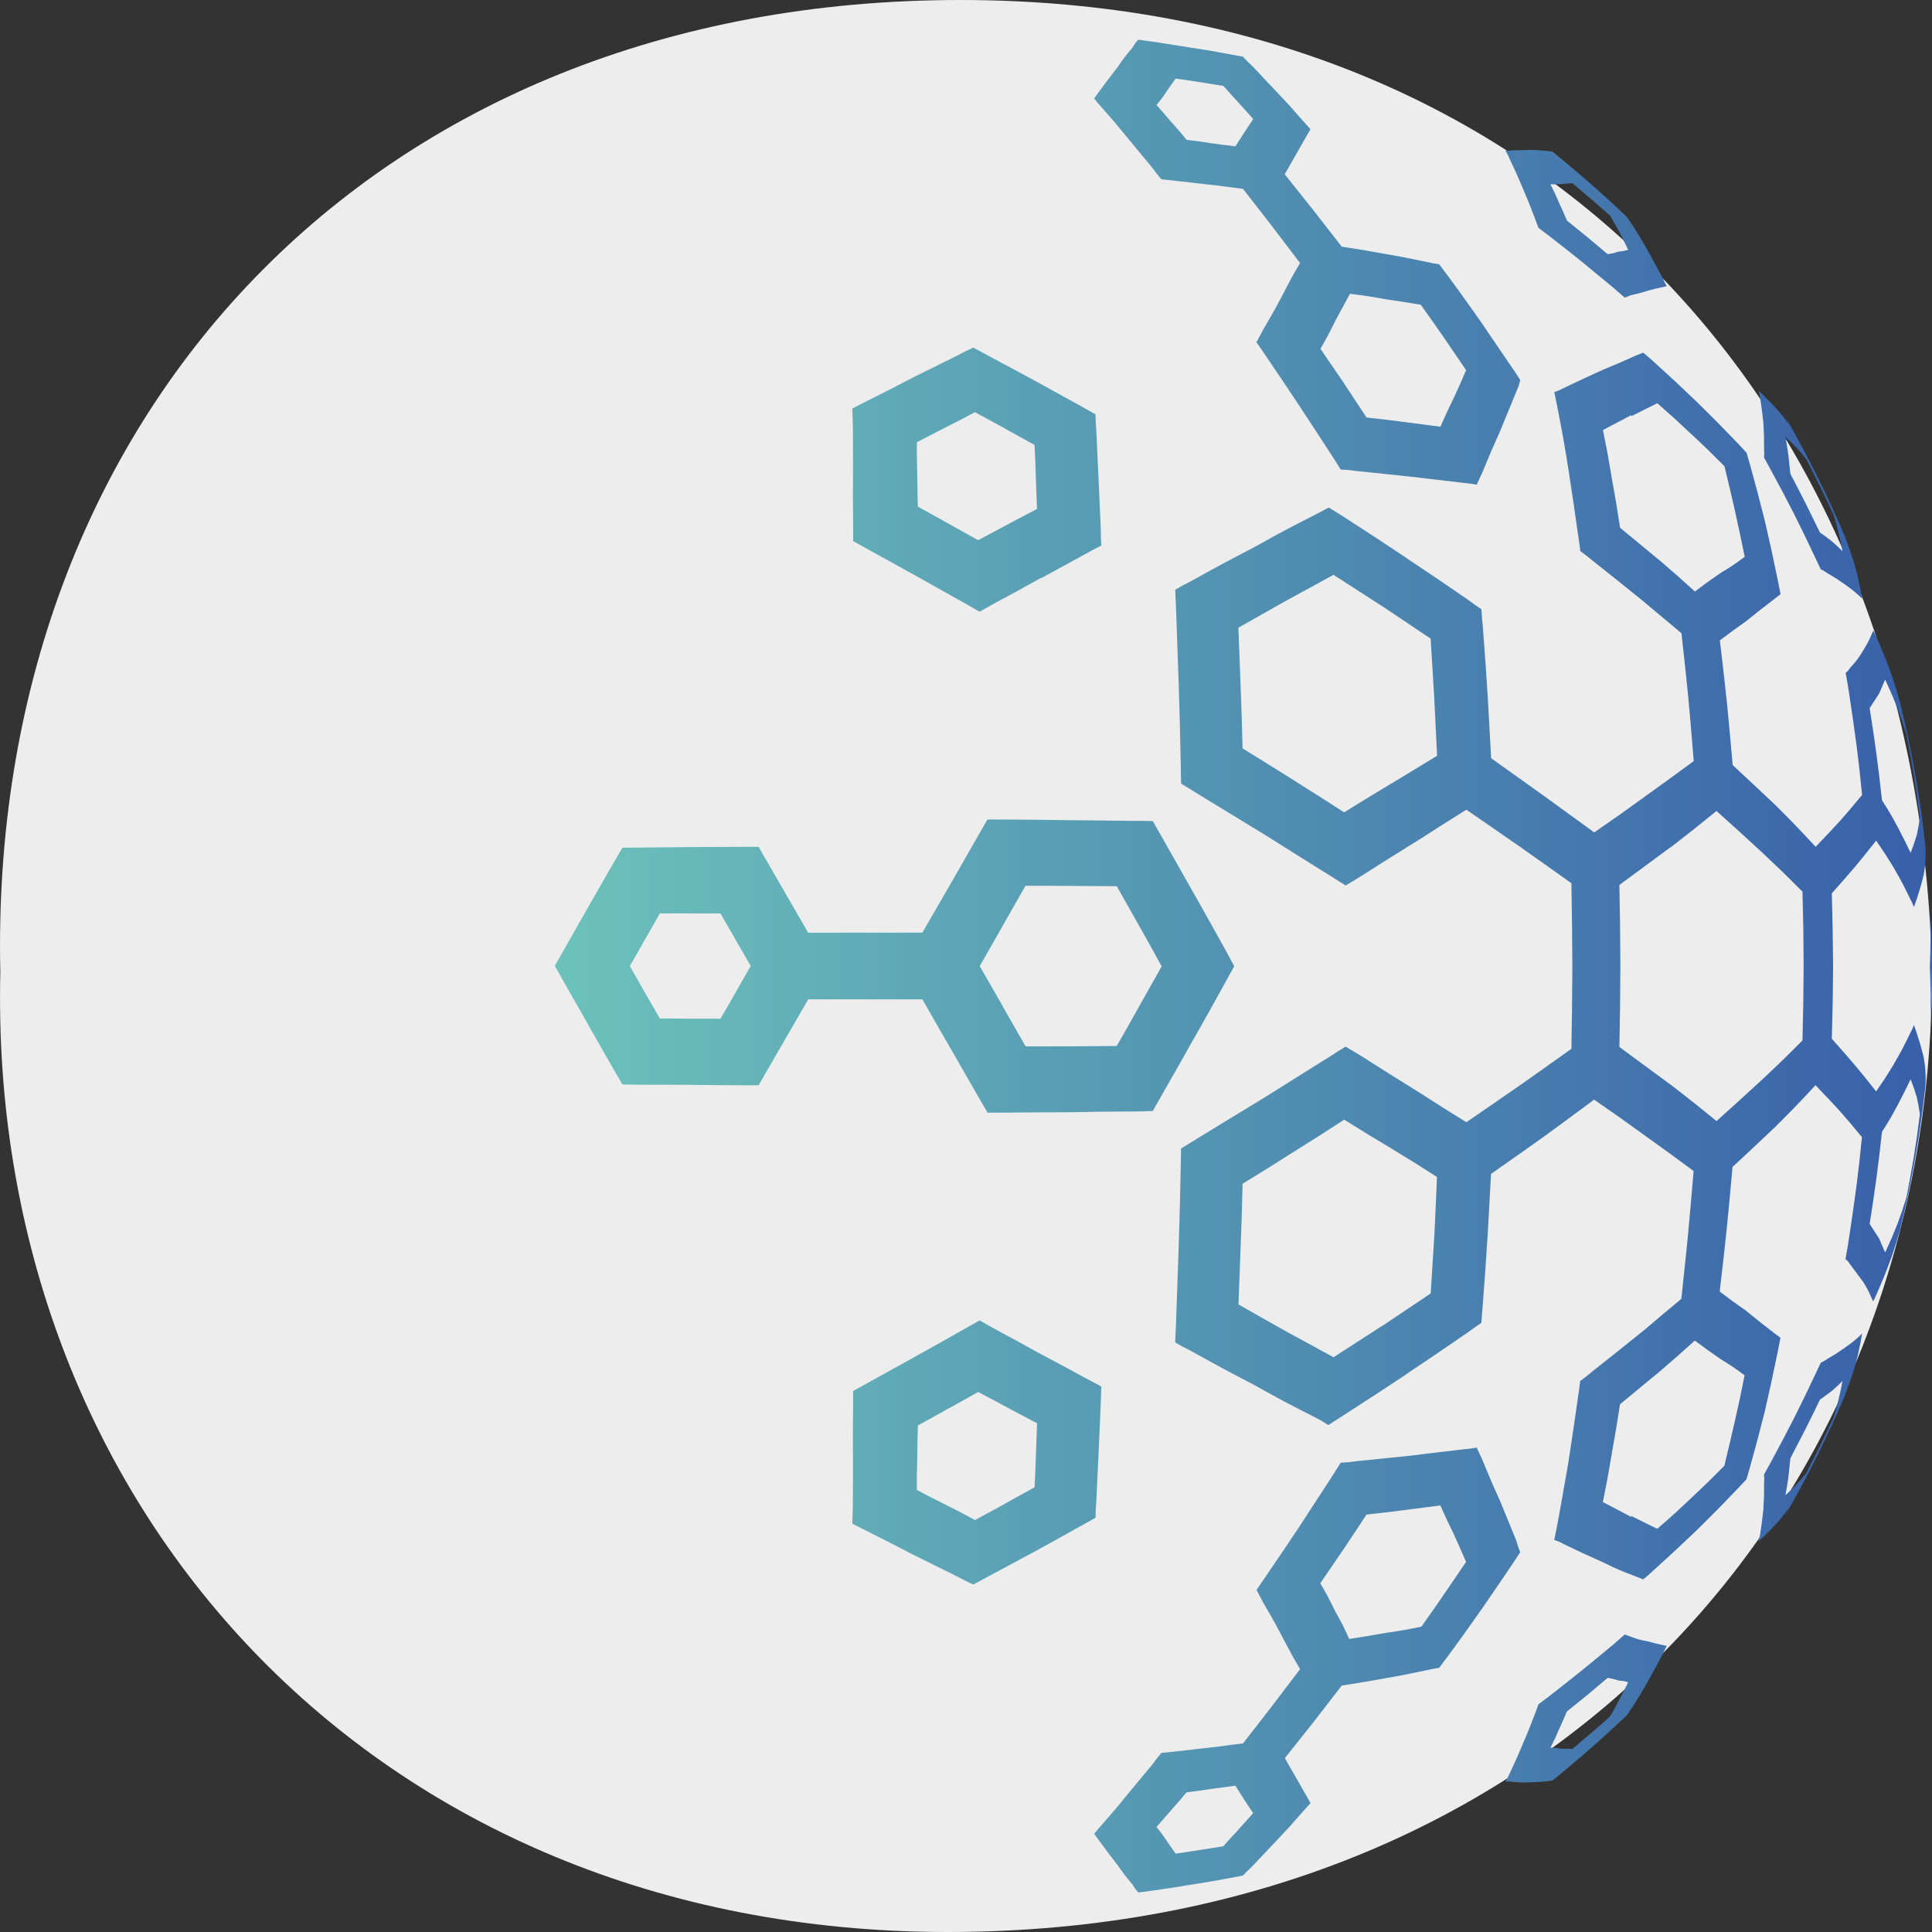
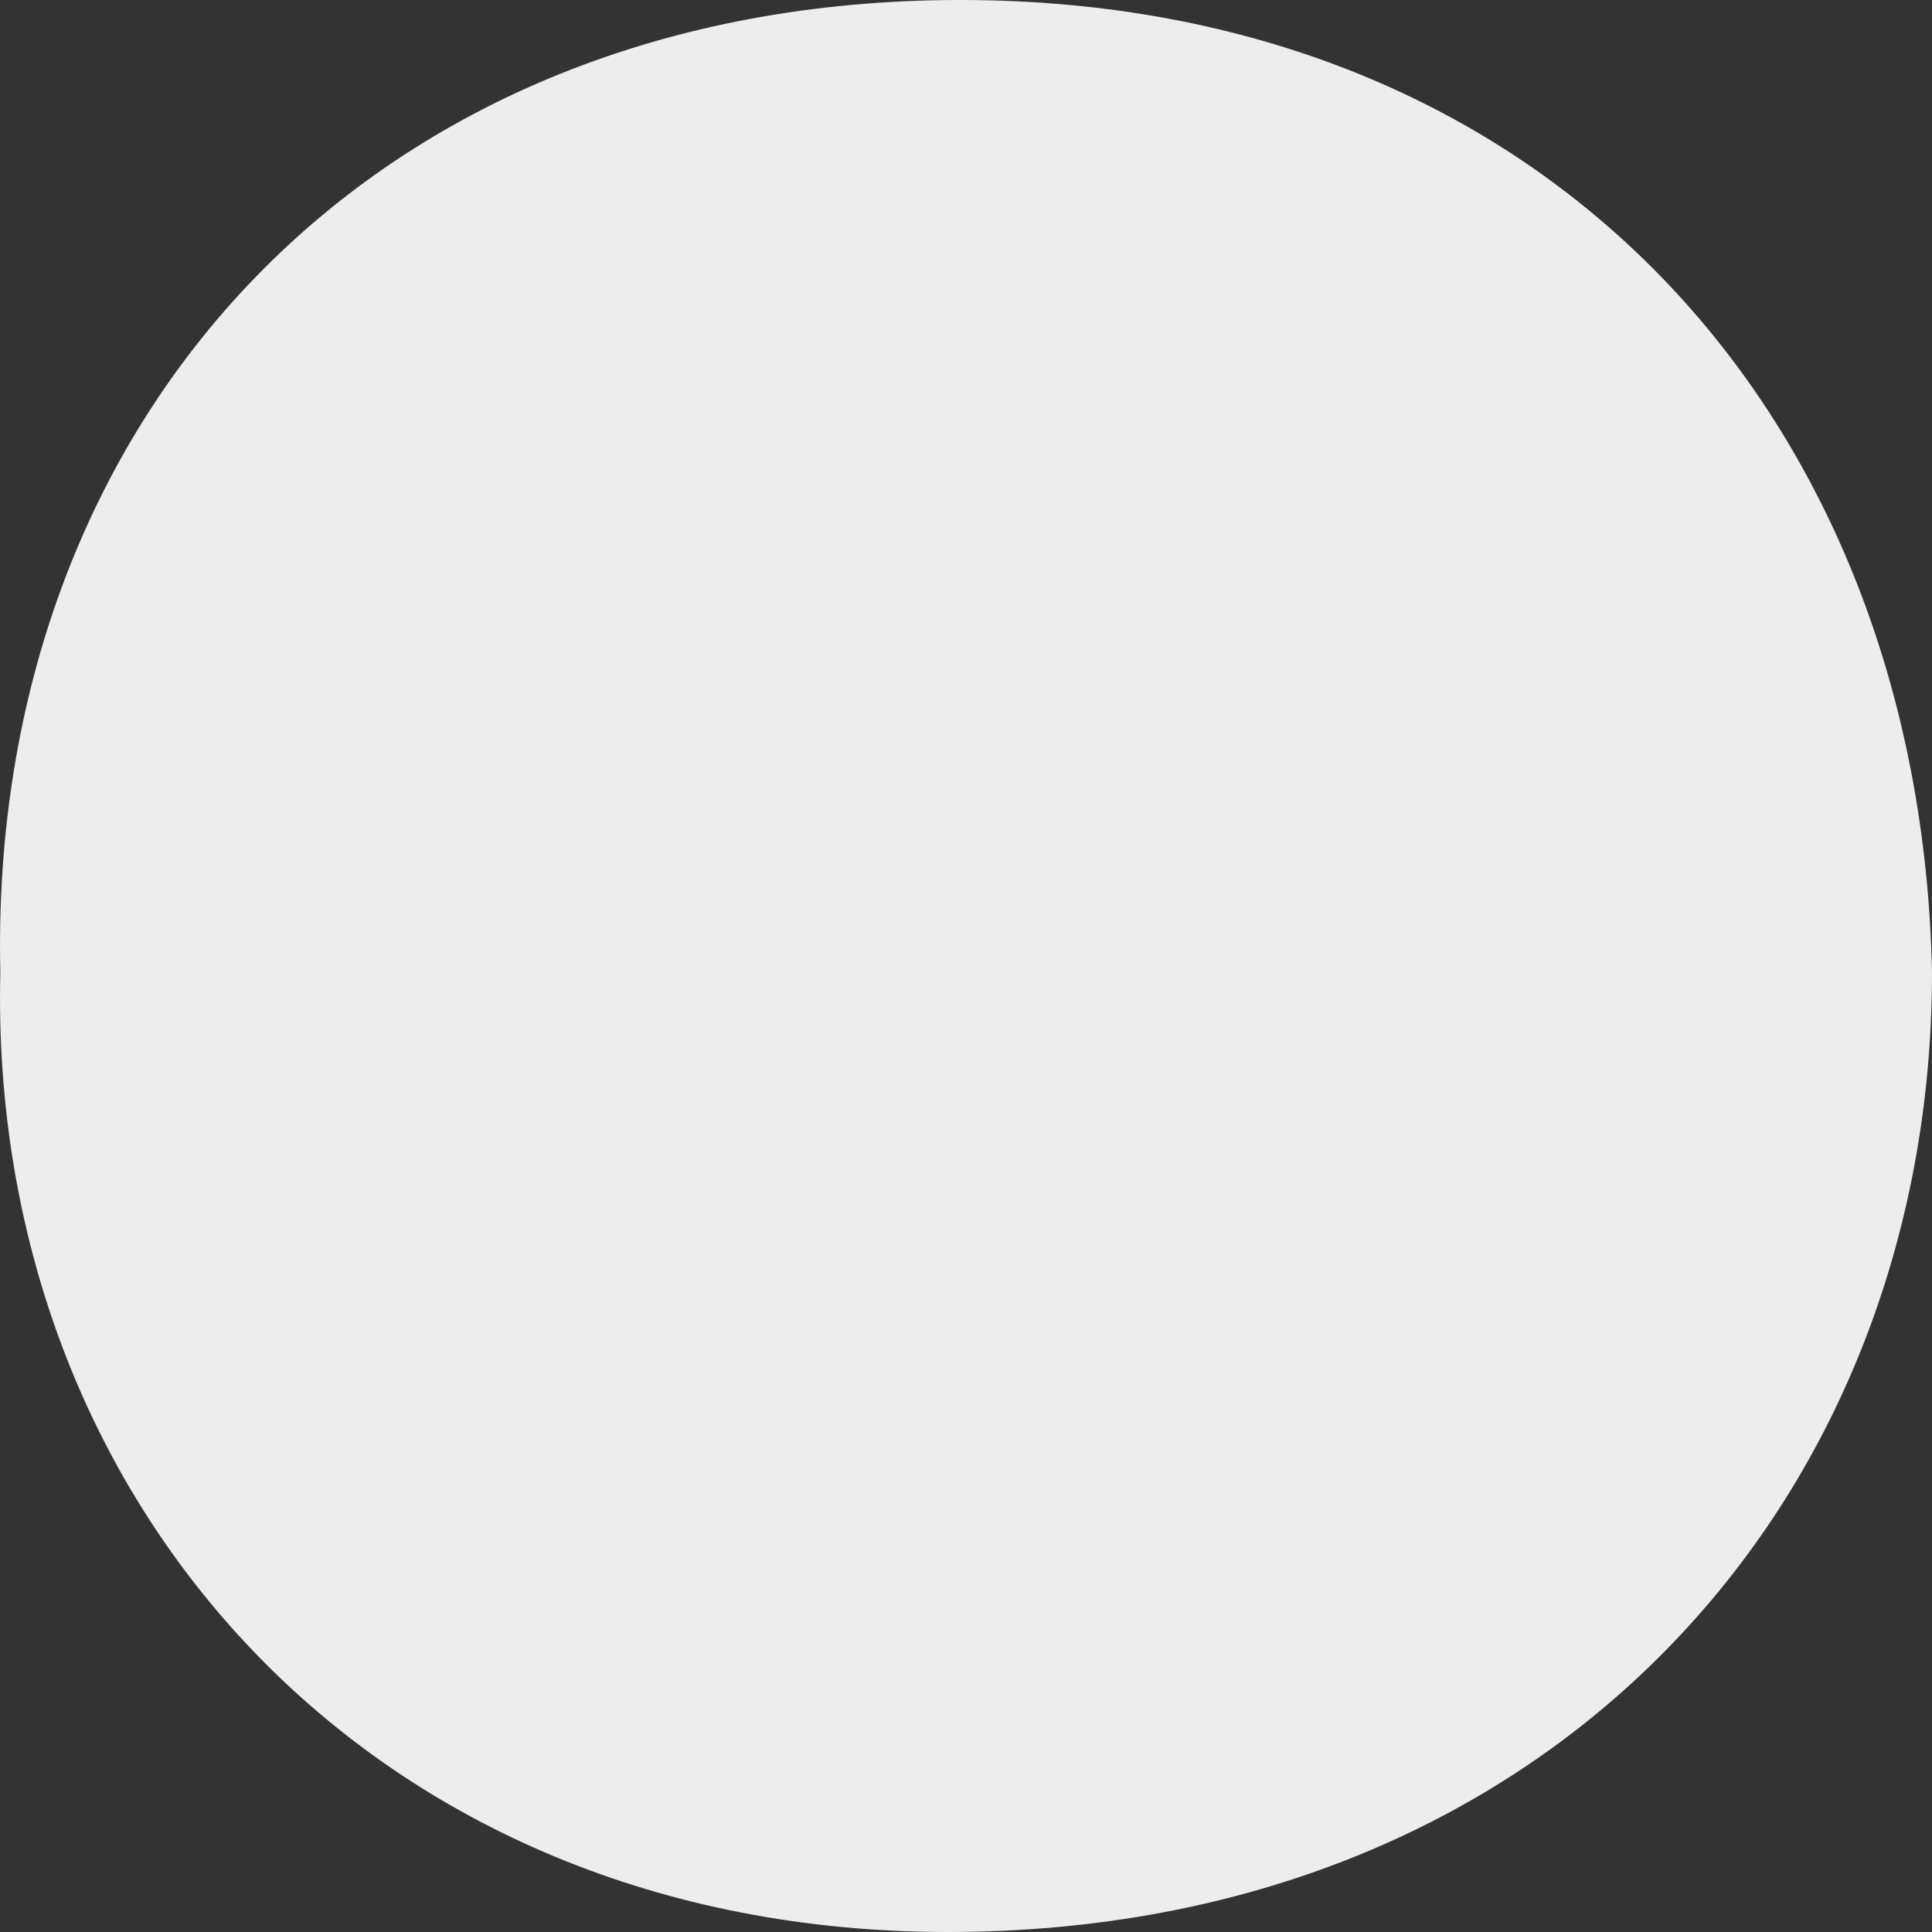
<svg xmlns="http://www.w3.org/2000/svg" version="1.1" id="Calque_1" x="0px" y="0px" width="36px" height="36px" viewBox="0 0 36 36" enable-background="new 0 0 36 36" xml:space="preserve">
  <rect x="0" y="0" width="36" height="36" fill="#333333" stroke="none" />
  <path fill="#EDEDED" d="M36,18.115C36,28.004,28.846,36,17.659,36C6.926,36-0.23,28.004,0.006,18.115C-0.23,7.768,6.926,0,17.894,0  C28.846,0,35.783,7.768,36,18.115z" />
  <linearGradient id="SVGID_1_" gradientUnits="userSpaceOnUse" x1="10.338" y1="18" x2="36" y2="18">
    <stop offset="0" style="stop-color:#6CC2BB" />
    <stop offset="1" style="stop-color:#385FA9" />
  </linearGradient>
-   <path fill="url(#SVGID_1_)" d="M29.65,32.292c-0.17,0.144-0.17,0.144-0.354,0.299c-0.09-0.009-0.09-0.009-0.197-0.004  c-0.095-0.018-0.095-0.018-0.209-0.022c0.086-0.168,0.086-0.168,0.154-0.327c0.078-0.172,0.078-0.172,0.153-0.347  c0.198-0.161,0.198-0.161,0.382-0.309l0,0c0.195-0.165,0.195-0.165,0.377-0.318c0.107,0.019,0.107,0.019,0.198,0.048l0,0  c0.103,0.011,0.103,0.011,0.185,0.034c-0.082,0.167-0.082,0.167-0.17,0.332c-0.076,0.146-0.076,0.146-0.171,0.309  C29.833,32.134,29.833,32.134,29.65,32.292L29.65,32.292 M29.118,33.022c0.265-0.222,0.265-0.222,0.526-0.448l0,0  c0.258-0.23,0.258-0.23,0.497-0.45c0.089-0.083,0.089-0.083,0.178-0.168c0.045-0.068,0.045-0.068,0.104-0.155  c0.144-0.226,0.144-0.226,0.277-0.458c0.129-0.234,0.129-0.234,0.265-0.492c0.045-0.089,0.045-0.089,0.093-0.182  c-0.042-0.009-0.042-0.009-0.085-0.018c-0.13-0.029-0.13-0.029-0.268-0.067l0,0c-0.161-0.03-0.161-0.03-0.316-0.085  c-0.058-0.021-0.058-0.021-0.114-0.043c-0.103,0.089-0.103,0.089-0.205,0.18c-0.284,0.236-0.284,0.236-0.584,0.481l0,0  c-0.302,0.241-0.302,0.241-0.605,0.479c-0.106,0.08-0.106,0.08-0.214,0.161c-0.035,0.1-0.035,0.1-0.074,0.2  c-0.107,0.279-0.107,0.279-0.225,0.555c-0.109,0.259-0.109,0.259-0.227,0.511c-0.036,0.081-0.036,0.081-0.088,0.173  c0.074-0.003,0.074-0.003,0.133,0.007c0.169,0.013,0.169,0.013,0.346,0.006c0.155-0.005,0.155-0.005,0.304-0.019  c0.048-0.007,0.048-0.007,0.095-0.014C29.023,33.101,29.023,33.101,29.118,33.022z M17.628,28.042  c-0.275-0.138-0.275-0.138-0.544-0.279c0-0.296,0-0.296,0.008-0.595c0.003-0.303,0.003-0.303,0.011-0.606  c0.277-0.153,0.277-0.153,0.558-0.309c0.281-0.157,0.281-0.157,0.566-0.315c0.279,0.146,0.279,0.146,0.551,0.293l0,0  c0.272,0.146,0.272,0.146,0.546,0.289c-0.012,0.302-0.012,0.302-0.022,0.602c-0.01,0.295-0.01,0.295-0.025,0.592  c-0.276,0.152-0.276,0.152-0.547,0.302c0,0.003,0,0.003,0,0.003c-0.284,0.153-0.284,0.153-0.563,0.305  C17.904,28.181,17.904,28.181,17.628,28.042z M16.186,28.545c0.425,0.215,0.425,0.215,0.837,0.428  c0.418,0.207,0.418,0.207,0.83,0.411c0.135,0.072,0.135,0.072,0.283,0.141c0.14-0.075,0.14-0.075,0.289-0.155  c0.423-0.226,0.423-0.226,0.848-0.456c0,0.001,0,0.001,0,0.001c0.418-0.23,0.418-0.23,0.84-0.466  c0.149-0.084,0.149-0.084,0.301-0.168c0.002-0.149,0.002-0.149,0.014-0.306c0.021-0.444,0.021-0.444,0.042-0.896  c0.021-0.458,0.021-0.458,0.041-0.921c0.004-0.161,0.004-0.161,0.009-0.324c-0.146-0.076-0.146-0.076-0.289-0.153  c-0.412-0.225-0.412-0.225-0.836-0.449l0,0C18.976,25,18.976,25,18.546,24.768c-0.147-0.082-0.147-0.082-0.292-0.164  c-0.158,0.089-0.158,0.089-0.311,0.175c-0.431,0.244-0.431,0.244-0.87,0.489c-0.437,0.243-0.437,0.243-0.873,0.483  c-0.15,0.085-0.15,0.085-0.304,0.168c0,0.164,0,0.164,0,0.327c-0.005,0.468-0.005,0.468-0.002,0.93c0,0.456,0,0.456-0.003,0.905  c-0.004,0.155-0.004,0.155-0.009,0.311C16.032,28.468,16.032,28.468,16.186,28.545z M17.092,8.836  c-0.008-0.298-0.008-0.298-0.008-0.595C17.353,8.1,17.353,8.1,17.628,7.96c0.276-0.139,0.276-0.139,0.538-0.28  c0.278,0.151,0.278,0.151,0.563,0.306c0,0.001,0,0.001-0.001,0.001c0.271,0.15,0.271,0.15,0.548,0.304  c0.016,0.297,0.016,0.297,0.025,0.591c0.01,0.299,0.01,0.299,0.022,0.602c-0.273,0.142-0.273,0.142-0.546,0.288l0,0  c-0.273,0.147-0.273,0.147-0.551,0.294c-0.285-0.16-0.285-0.16-0.566-0.316c-0.28-0.156-0.28-0.156-0.558-0.311  C17.095,9.137,17.095,9.137,17.092,8.836z M15.892,7.921c0.003,0.45,0.003,0.45,0.003,0.906c-0.003,0.461-0.003,0.461,0.002,0.929  c0,0.164,0,0.164,0,0.327c0.153,0.083,0.153,0.083,0.304,0.168c0.436,0.241,0.436,0.241,0.873,0.483  c0.439,0.246,0.439,0.246,0.878,0.492c0.145,0.084,0.145,0.084,0.302,0.172c0.146-0.083,0.146-0.083,0.293-0.165  c0.43-0.23,0.43-0.23,0.847-0.463c0.001,0,0.001,0,0.008,0.003c0.415-0.228,0.415-0.228,0.828-0.453  c0.145-0.08,0.145-0.08,0.29-0.153c-0.007-0.165-0.007-0.165-0.009-0.324c-0.02-0.462-0.02-0.462-0.041-0.921  c-0.021-0.451-0.021-0.451-0.042-0.896c-0.012-0.155-0.012-0.155-0.015-0.306c-0.15-0.083-0.15-0.083-0.3-0.168  C19.7,7.324,19.7,7.324,19.272,7.088l0,0c-0.427-0.229-0.427-0.229-0.848-0.456c-0.15-0.079-0.15-0.079-0.289-0.155  c-0.148,0.069-0.148,0.069-0.283,0.141c-0.412,0.204-0.412,0.204-0.83,0.411c-0.412,0.214-0.412,0.214-0.837,0.429  c-0.153,0.076-0.153,0.076-0.303,0.155C15.888,7.767,15.888,7.767,15.892,7.921z M29.113,3.43c0.094-0.012,0.094-0.012,0.184-0.018  C29.48,3.567,29.48,3.567,29.65,3.71c0.183,0.158,0.183,0.158,0.349,0.305c0.095,0.161,0.095,0.161,0.185,0.325  c0.074,0.15,0.074,0.15,0.156,0.316c-0.082,0.021-0.082,0.021-0.185,0.034c-0.091,0.029-0.091,0.029-0.198,0.047  c-0.181-0.152-0.181-0.152-0.377-0.317c-0.184-0.148-0.184-0.148-0.382-0.31c-0.075-0.174-0.075-0.174-0.153-0.346  c-0.068-0.159-0.068-0.159-0.154-0.328C29.005,3.432,29.005,3.432,29.113,3.43z M28.835,2.813c-0.148-0.015-0.148-0.015-0.304-0.02  c-0.162,0.006-0.162,0.006-0.346,0.007c-0.059,0.009-0.059,0.009-0.134,0.007c0.053,0.091,0.053,0.091,0.087,0.172  c0.119,0.253,0.119,0.253,0.229,0.51c0.117,0.276,0.117,0.276,0.225,0.556c0.037,0.099,0.037,0.099,0.074,0.2  c0.106,0.081,0.106,0.081,0.214,0.162c0.304,0.237,0.304,0.237,0.605,0.478c0.299,0.246,0.299,0.246,0.584,0.482  c0.103,0.089,0.103,0.089,0.205,0.179c0.057-0.022,0.057-0.022,0.114-0.044c0.169-0.039,0.169-0.039,0.316-0.085  c0.138-0.037,0.138-0.037,0.268-0.065c0.043-0.01,0.043-0.01,0.084-0.018C31.01,5.241,31.01,5.241,30.965,5.15  c-0.136-0.254-0.136-0.254-0.265-0.49c-0.134-0.231-0.134-0.231-0.277-0.459c-0.059-0.084-0.059-0.084-0.104-0.154  c-0.089-0.084-0.089-0.084-0.178-0.169c-0.239-0.219-0.239-0.219-0.497-0.45c-0.262-0.225-0.262-0.225-0.526-0.447  c-0.093-0.077-0.093-0.077-0.188-0.155C28.883,2.818,28.883,2.818,28.835,2.813z M30.403,7.753c0.245-0.124,0.245-0.124,0.479-0.239  c0.319,0.281,0.319,0.281,0.644,0.586c0.001,0,0.001,0,0.001-0.001c0.3,0.282,0.3,0.282,0.606,0.589  c0.097,0.402,0.097,0.402,0.193,0.819c0.095,0.436,0.095,0.436,0.184,0.868c-0.21,0.155-0.21,0.155-0.44,0.296  c-0.002,0.002-0.002,0.002-0.002,0.002c-0.241,0.164-0.241,0.164-0.486,0.349c-0.339-0.307-0.339-0.307-0.682-0.602  c0,0,0,0-0.002,0.001c-0.345-0.285-0.345-0.285-0.71-0.587c-0.072-0.464-0.072-0.464-0.156-0.932  c-0.074-0.442-0.074-0.442-0.163-0.888c0.268-0.143,0.268-0.143,0.524-0.276C30.403,7.753,30.403,7.753,30.403,7.753z M31.129,15.79  c0.44-0.341,0.44-0.341,0.855-0.679c0.437,0.393,0.437,0.393,0.85,0.773l0,0c0.387,0.365,0.387,0.365,0.752,0.73  c0.018,0.688,0.018,0.688,0.022,1.398c-0.005,0.688-0.005,0.688-0.022,1.376c-0.365,0.365-0.365,0.365-0.752,0.73l0,0  c-0.413,0.379-0.413,0.379-0.849,0.771c-0.416-0.338-0.416-0.338-0.856-0.68c-0.002,0-0.002,0-0.003,0  c-0.465-0.344-0.465-0.344-0.951-0.7c0.014-0.75,0.014-0.75,0.018-1.5c-0.004-0.767-0.004-0.767-0.018-1.519  c0.486-0.358,0.486-0.358,0.951-0.702C31.127,15.79,31.127,15.79,31.129,15.79z M23.118,12.81c-0.021-0.562-0.021-0.562-0.043-1.114  c0.452-0.256,0.452-0.256,0.896-0.506c0.443-0.24,0.443-0.24,0.877-0.479c0.461,0.297,0.461,0.297,0.915,0.59c0,0,0,0,0.001,0  c0.451,0.301,0.451,0.301,0.894,0.599c0.034,0.537,0.034,0.537,0.066,1.083c0.027,0.545,0.027,0.545,0.054,1.1  c-0.42,0.255-0.42,0.255-0.848,0.515c-0.001,0-0.001,0-0.002,0c-0.438,0.264-0.438,0.264-0.882,0.539  c-0.468-0.301-0.468-0.301-0.938-0.598c-0.478-0.3-0.478-0.3-0.955-0.594C23.139,13.379,23.139,13.379,23.118,12.81z M23.973,24.813  c-0.445-0.25-0.445-0.25-0.896-0.507c0.021-0.552,0.021-0.552,0.042-1.114c0.021-0.568,0.021-0.568,0.035-1.135  c0.478-0.293,0.478-0.293,0.955-0.596c0.472-0.295,0.472-0.295,0.938-0.598c0.444,0.277,0.444,0.277,0.882,0.539  c0.001,0.002,0.001,0.002,0.002,0.002c0.429,0.261,0.429,0.261,0.845,0.527c-0.023,0.543-0.023,0.543-0.049,1.088  c-0.034,0.546-0.034,0.546-0.068,1.082c-0.442,0.298-0.442,0.298-0.894,0.6c0,0,0,0-0.001-0.002  c-0.454,0.294-0.454,0.294-0.915,0.591C24.415,25.053,24.415,25.053,23.973,24.813z M31.525,27.903  c-0.324,0.305-0.324,0.305-0.644,0.584c-0.233-0.113-0.233-0.113-0.479-0.237c0,0,0,0-0.01,0.014  c-0.258-0.135-0.258-0.135-0.525-0.276c0.089-0.445,0.089-0.445,0.164-0.888c0.083-0.47,0.083-0.47,0.156-0.934  c0.364-0.302,0.364-0.302,0.71-0.586c0.344-0.294,0.344-0.294,0.683-0.6c0.248,0.183,0.248,0.183,0.488,0.349  c0.23,0.144,0.23,0.144,0.44,0.298c-0.087,0.433-0.087,0.433-0.184,0.866c-0.097,0.418-0.097,0.418-0.193,0.819  C31.826,27.619,31.826,27.619,31.525,27.903C31.526,27.903,31.526,27.903,31.525,27.903z M35.661,21.557  c-0.063,0.362-0.063,0.362-0.135,0.746c-0.079,0.253-0.079,0.253-0.171,0.506c-0.107,0.265-0.107,0.265-0.228,0.53  c-0.051-0.12-0.051-0.12-0.112-0.261l0,0c-0.083-0.125-0.083-0.125-0.177-0.272c0.065-0.415,0.065-0.415,0.126-0.849  c0.056-0.435,0.056-0.435,0.104-0.867c0.151-0.238,0.151-0.238,0.294-0.502l0,0c0.128-0.247,0.128-0.247,0.24-0.478  c0.065,0.171,0.065,0.171,0.116,0.341c0.035,0.168,0.035,0.168,0.056,0.315C35.721,21.173,35.721,21.173,35.661,21.557z   M35.355,13.194c0.092,0.252,0.092,0.252,0.171,0.507c0.072,0.383,0.072,0.383,0.135,0.745c0.06,0.385,0.06,0.385,0.113,0.791  c-0.021,0.146-0.021,0.146-0.056,0.315c-0.051,0.169-0.051,0.169-0.116,0.339c-0.112-0.231-0.112-0.231-0.24-0.478l0,0  c-0.143-0.263-0.143-0.263-0.294-0.501c-0.048-0.434-0.048-0.434-0.104-0.868c-0.061-0.434-0.061-0.434-0.126-0.848  c0.094-0.147,0.094-0.147,0.177-0.273l0,0c0.062-0.142,0.062-0.142,0.112-0.26C35.248,12.927,35.248,12.927,35.355,13.194z   M21.737,1.706c0.084-0.123,0.084-0.123,0.169-0.242c0.217,0.03,0.217,0.03,0.453,0.067c0.217,0.034,0.217,0.034,0.437,0.07  c0.13,0.146,0.13,0.146,0.274,0.303c0.142,0.156,0.142,0.156,0.281,0.314C23.27,2.34,23.27,2.34,23.188,2.466  c0,0.001,0,0.001-0.001,0.001c-0.082,0.128-0.082,0.128-0.167,0.26c-0.214-0.026-0.214-0.026-0.442-0.057  c-0.241-0.037-0.241-0.037-0.467-0.064c-0.134-0.163-0.134-0.163-0.284-0.331c0,0.001,0,0.001,0,0.001  c-0.137-0.161-0.137-0.161-0.277-0.32C21.652,1.833,21.652,1.833,21.737,1.706z M24.884,5.974L24.884,5.974  c0.137-0.251,0.137-0.251,0.27-0.5c0.33,0.042,0.33,0.042,0.676,0.104c0.321,0.047,0.321,0.047,0.644,0.101  c0.215,0.302,0.215,0.302,0.425,0.603c0.207,0.303,0.207,0.303,0.42,0.615c-0.111,0.259-0.111,0.259-0.23,0.517  c-0.126,0.261-0.126,0.261-0.249,0.537c-0.335-0.043-0.335-0.043-0.678-0.088c-0.35-0.046-0.35-0.046-0.698-0.083  c-0.21-0.32-0.21-0.32-0.424-0.642c0,0,0,0,0-0.002c-0.22-0.321-0.22-0.321-0.435-0.636C24.752,6.24,24.752,6.24,24.884,5.974z   M24.225,4.902c-0.143,0.242-0.143,0.242-0.277,0.5c-0.001,0-0.001,0-0.001,0.001c-0.196,0.373-0.196,0.373-0.414,0.747  c-0.06,0.114-0.06,0.114-0.121,0.228c0.096,0.134,0.096,0.134,0.179,0.26c0.305,0.449,0.305,0.449,0.607,0.903l0,0  c0.301,0.458,0.301,0.458,0.609,0.932c0.089,0.137,0.089,0.137,0.175,0.276c0.145,0.008,0.145,0.008,0.299,0.028  c0.506,0.053,0.506,0.053,1,0.104c0.488,0.058,0.488,0.058,0.963,0.114c0.132,0.012,0.132,0.012,0.272,0.037  c0.054-0.115,0.054-0.115,0.106-0.231c0.165-0.398,0.165-0.398,0.332-0.772c0.153-0.375,0.153-0.375,0.3-0.732  c0.044-0.101,0.044-0.101,0.073-0.215c-0.073-0.115-0.073-0.115-0.159-0.242C27.87,6.4,27.87,6.4,27.588,5.988  c-0.29-0.411-0.29-0.411-0.589-0.822c-0.096-0.125-0.096-0.125-0.18-0.241c-0.12-0.019-0.12-0.019-0.253-0.048  c-0.452-0.093-0.452-0.093-0.903-0.172c-0.332-0.058-0.332-0.058-0.662-0.109c-0.534-0.689-0.534-0.689-1.062-1.349  c0.078-0.136,0.078-0.136,0.155-0.27l0,0c0.121-0.211,0.121-0.211,0.237-0.417c0.044-0.075,0.044-0.075,0.087-0.152  c-0.088-0.101-0.088-0.101-0.178-0.2c-0.216-0.248-0.216-0.248-0.454-0.499c-0.228-0.241-0.228-0.241-0.445-0.472  c-0.099-0.094-0.099-0.094-0.183-0.181c-0.131-0.025-0.131-0.025-0.261-0.048c-0.355-0.066-0.355-0.066-0.691-0.118  c-0.352-0.056-0.352-0.056-0.719-0.113c-0.129-0.016-0.129-0.016-0.276-0.038c-0.06,0.067-0.06,0.067-0.104,0.142  c-0.151,0.181-0.151,0.181-0.289,0.379c-0.154,0.2-0.154,0.2-0.31,0.408c-0.061,0.082-0.061,0.082-0.12,0.166  c0.075,0.096,0.075,0.096,0.167,0.197c0.23,0.264,0.23,0.264,0.45,0.531c0,0.002,0,0.002,0,0.002  c0.229,0.276,0.229,0.276,0.464,0.559c0.079,0.105,0.079,0.105,0.17,0.218c0.149,0.016,0.149,0.016,0.298,0.032  c0.387,0.044,0.387,0.044,0.76,0.086c0.238,0.032,0.238,0.032,0.464,0.06C23.691,4.197,23.691,4.197,24.225,4.902z M12.014,18.49  c-0.139-0.246-0.139-0.246-0.279-0.489c0.141-0.24,0.141-0.24,0.279-0.488l0,0c0.143-0.247,0.143-0.247,0.281-0.492  c0.282,0,0.282,0,0.564-0.002c0,0.002,0,0.002,0,0.002c0.281,0.001,0.281,0.001,0.566,0c0.14,0.245,0.14,0.245,0.281,0.488  c0.142,0.247,0.142,0.247,0.283,0.492c-0.142,0.244-0.142,0.244-0.283,0.492c-0.001,0-0.001,0,0,0.003  c-0.141,0.243-0.141,0.243-0.281,0.486c-0.283,0-0.283,0-0.566-0.001c-0.283-0.002-0.283-0.002-0.564-0.004  C12.154,18.733,12.154,18.733,12.014,18.49L12.014,18.49z M18.685,18.75c-0.214-0.373-0.214-0.373-0.429-0.748  c0.215-0.377,0.215-0.377,0.429-0.751c0-0.003,0-0.003,0-0.003c0.213-0.373,0.213-0.373,0.424-0.743c0.427,0,0.427,0,0.853,0.003  c0.425,0.003,0.425,0.003,0.847,0.005c0.211,0.373,0.211,0.373,0.42,0.743l0,0c0.21,0.374,0.21,0.374,0.417,0.75  c-0.207,0.369-0.207,0.369-0.417,0.741l0,0c-0.209,0.375-0.209,0.375-0.42,0.743c-0.422,0.003-0.422,0.003-0.846,0.007  c-0.427,0-0.427,0-0.853,0c-0.212-0.369-0.212-0.369-0.425-0.743C18.685,18.753,18.685,18.753,18.685,18.75z M17.188,18.622  C17.403,19,17.403,19,17.618,19.375c0.001-0.004,0.001-0.004,0.001-0.002c0.303,0.527,0.303,0.527,0.603,1.051  c0.089,0.154,0.089,0.154,0.179,0.309c0.174,0,0.174,0,0.35-0.001c0.603-0.005,0.603-0.005,1.201-0.007  c0.597-0.012,0.597-0.012,1.186-0.014c0.17-0.003,0.17-0.003,0.343-0.01c0.085-0.148,0.085-0.148,0.174-0.306  c0.298-0.522,0.298-0.522,0.592-1.046c0,0,0,0,0.002,0c0.292-0.517,0.292-0.517,0.583-1.043c0.082-0.152,0.082-0.152,0.166-0.301  c-0.084-0.156-0.084-0.156-0.166-0.309c-0.292-0.525-0.292-0.525-0.584-1.044c-0.001,0-0.001,0-0.001,0  c-0.294-0.521-0.294-0.521-0.592-1.046c-0.086-0.15-0.086-0.15-0.174-0.306c-0.173-0.005-0.173-0.005-0.34-0.004  c-0.592-0.007-0.592-0.007-1.188-0.013c-0.6-0.008-0.6-0.008-1.202-0.012c-0.176-0.001-0.176-0.001-0.351-0.001  c-0.09,0.153-0.09,0.153-0.178,0.308c-0.299,0.526-0.299,0.526-0.603,1.053l0,0c-0.216,0.373-0.216,0.373-0.432,0.747  c-1.063,0.002-1.063,0.002-2.128,0.002c-0.141-0.245-0.141-0.245-0.282-0.489c-0.231-0.4-0.231-0.4-0.462-0.8  c-0.09-0.153-0.09-0.153-0.179-0.312c-0.178,0.001-0.178,0.001-0.355,0.001c-0.459,0.002-0.459,0.002-0.92,0.004  c0.002,0.001,0.002,0.001,0.002,0.001c-0.458,0.003-0.458,0.003-0.915,0.007c-0.177,0.003-0.177,0.003-0.352,0.005  c-0.087,0.152-0.087,0.152-0.178,0.306c-0.228,0.397-0.228,0.397-0.455,0.794l0,0c-0.228,0.399-0.228,0.399-0.453,0.797  c-0.087,0.152-0.087,0.152-0.173,0.304c0.086,0.147,0.086,0.147,0.173,0.306c0.227,0.396,0.227,0.396,0.452,0.792  c0.001,0.006,0.001,0.006,0.001,0.006c0.229,0.399,0.229,0.399,0.456,0.797c0.088,0.154,0.088,0.154,0.178,0.308  c0.175,0.002,0.175,0.002,0.351,0.005c0.457,0.002,0.457,0.002,0.913,0.002c0.461,0.006,0.461,0.006,0.92,0.008  c0.178,0,0.178,0,0.355,0c0.091-0.156,0.091-0.156,0.179-0.312c0.23-0.397,0.23-0.397,0.462-0.798l0,0  c0.142-0.245,0.142-0.245,0.283-0.491C16.125,18.622,16.125,18.622,17.188,18.622z M22.359,34.471  c-0.234,0.038-0.234,0.038-0.453,0.069c-0.085-0.12-0.085-0.12-0.169-0.243c-0.085-0.127-0.085-0.127-0.188-0.252  c0.141-0.161,0.141-0.161,0.277-0.319l0,0c0.15-0.169,0.15-0.169,0.284-0.329c0.226-0.027,0.226-0.027,0.467-0.064  c0.229-0.032,0.229-0.032,0.442-0.059c0.086,0.133,0.086,0.133,0.168,0.263c0.081,0.127,0.081,0.127,0.163,0.248  c-0.14,0.159-0.14,0.159-0.281,0.314c0,0,0,0,0.001,0.002c-0.146,0.154-0.146,0.154-0.275,0.302  C22.576,34.438,22.576,34.438,22.359,34.471z M25.829,30.425c-0.346,0.061-0.346,0.061-0.688,0.114  c-0.119-0.258-0.119-0.258-0.258-0.509l0,0c-0.132-0.269-0.132-0.269-0.281-0.528c0.216-0.315,0.216-0.315,0.436-0.639  c0.214-0.32,0.214-0.32,0.424-0.641c0.349-0.038,0.349-0.038,0.699-0.083c0.344-0.044,0.344-0.044,0.678-0.087  c0.122,0.272,0.122,0.272,0.25,0.534c0.117,0.26,0.117,0.26,0.229,0.518c-0.213,0.313-0.213,0.313-0.42,0.616c0,0,0,0,0.001,0  c-0.21,0.303-0.21,0.303-0.414,0.591C26.15,30.378,26.15,30.378,25.829,30.425z M25.002,31.408c0.33-0.051,0.33-0.051,0.661-0.109  c0.451-0.079,0.451-0.079,0.903-0.173c0.133-0.029,0.133-0.029,0.253-0.049c0.083-0.116,0.083-0.116,0.179-0.241  c0.299-0.411,0.299-0.411,0.59-0.823c0,0.002,0,0.002,0,0.002c0.282-0.411,0.282-0.411,0.58-0.851  c0.075-0.113,0.075-0.113,0.159-0.24c-0.04-0.102-0.04-0.102-0.073-0.216c-0.146-0.359-0.146-0.359-0.299-0.731  c-0.168-0.374-0.168-0.374-0.333-0.774c-0.053-0.113-0.053-0.113-0.106-0.229c-0.141,0.023-0.141,0.023-0.272,0.035  c-0.475,0.055-0.475,0.055-0.963,0.116c-0.494,0.05-0.494,0.05-1,0.102c-0.154,0.021-0.154,0.021-0.299,0.028  c-0.086,0.138-0.086,0.138-0.174,0.276c-0.31,0.474-0.31,0.474-0.608,0.933c-0.304,0.454-0.304,0.454-0.609,0.903  c-0.093,0.134-0.093,0.134-0.177,0.26c0.061,0.114,0.061,0.114,0.12,0.228c0.217,0.374,0.217,0.374,0.413,0.747c0,0,0,0,0.001,0.001  c0.135,0.256,0.135,0.256,0.277,0.499c-0.533,0.704-0.533,0.704-1.063,1.384c-0.226,0.027-0.226,0.027-0.464,0.06  c-0.373,0.043-0.373,0.043-0.759,0.086c-0.149,0.016-0.149,0.016-0.299,0.031c-0.091,0.111-0.091,0.111-0.17,0.219  c-0.235,0.282-0.235,0.282-0.464,0.559l0,0c-0.22,0.27-0.22,0.27-0.45,0.532c-0.091,0.103-0.091,0.103-0.167,0.198  c0.06,0.082,0.06,0.082,0.12,0.165c0.155,0.21,0.155,0.21,0.31,0.41c0.138,0.195,0.138,0.195,0.29,0.378  c0.045,0.075,0.045,0.075,0.104,0.14c0.147-0.021,0.147-0.021,0.276-0.037c0.35-0.05,0.35-0.05,0.719-0.111  c0.336-0.053,0.336-0.053,0.691-0.118c0.13-0.025,0.13-0.025,0.261-0.05c0.084-0.086,0.084-0.086,0.183-0.181  c0.217-0.23,0.217-0.23,0.445-0.471l0,0c0.238-0.252,0.238-0.252,0.454-0.499c0.09-0.1,0.09-0.1,0.178-0.199  c-0.043-0.076-0.043-0.076-0.087-0.154c-0.116-0.202-0.116-0.202-0.237-0.414c-0.077-0.132-0.077-0.132-0.154-0.27  C24.468,32.1,24.468,32.1,25.002,31.408z M33.918,26.933L33.918,26.933c-0.128,0.255-0.128,0.255-0.258,0.51  c-0.09,0.114-0.09,0.114-0.176,0.207c-0.103,0.107-0.103,0.107-0.213,0.209c0.024-0.149,0.024-0.149,0.051-0.318  c0.019-0.174,0.019-0.174,0.039-0.366c0.139-0.268,0.139-0.268,0.285-0.553c0.135-0.27,0.135-0.27,0.266-0.542  c0.115-0.082,0.115-0.082,0.226-0.166c0.102-0.089,0.102-0.089,0.195-0.183c-0.036,0.184-0.036,0.184-0.079,0.365l0,0  c-0.04,0.16-0.04,0.16-0.089,0.319C34.043,26.673,34.043,26.673,33.918,26.933z M33.484,8.352c0.085,0.093,0.085,0.093,0.176,0.208  c0.13,0.255,0.13,0.255,0.258,0.512l0,0c0.125,0.257,0.125,0.257,0.247,0.517c0.049,0.158,0.049,0.158,0.089,0.318  c0.043,0.181,0.043,0.181,0.079,0.365c-0.094-0.093-0.094-0.093-0.195-0.183c-0.11-0.085-0.11-0.085-0.226-0.167  c-0.132-0.271-0.132-0.271-0.266-0.541C33.5,9.094,33.5,9.094,33.361,8.829c-0.021-0.193-0.021-0.193-0.039-0.365l0,0  c-0.026-0.171-0.026-0.171-0.051-0.32C33.381,8.245,33.381,8.245,33.484,8.352z M34.39,10.026c-0.333-0.791-0.717-1.554-1.142-2.291  c0.045,0.09,0.045,0.09,0.091,0.183c-0.082-0.117-0.082-0.117-0.173-0.231c-0.139-0.155-0.139-0.155-0.29-0.303  c-0.058-0.06-0.058-0.06-0.106-0.101c0.015,0.063,0.015,0.063,0.027,0.125c0.032,0.218,0.032,0.218,0.06,0.459l0,0  c0.014,0.247,0.014,0.247,0.014,0.498c0.004,0.089,0.004,0.089-0.001,0.16c0.066,0.12,0.066,0.12,0.133,0.243  c0.216,0.4,0.216,0.4,0.416,0.788c0.203,0.407,0.203,0.407,0.398,0.82c0.052,0.108,0.052,0.108,0.111,0.233  c0.05,0.022,0.05,0.022,0.109,0.063c0.176,0.104,0.176,0.104,0.337,0.215c0.138,0.1,0.138,0.1,0.261,0.207  c0.032,0.03,0.032,0.03,0.063,0.063c-0.015-0.081-0.015-0.081-0.029-0.163c-0.049-0.242-0.049-0.242-0.119-0.5  c-0.075-0.235-0.075-0.235-0.162-0.464C34.388,10.028,34.388,10.028,34.39,10.026z M35.96,19.269C35.985,18.849,36,18.428,36,18  c0-0.425-0.015-0.848-0.04-1.268c0.008,0.155,0.008,0.185,0.015,0.376l0,0c0.002,0.329,0.002,0.329-0.007,0.676  c-0.003,0.102-0.003,0.102-0.008,0.229c0.005,0.103,0.005,0.103,0.008,0.205c0.009,0.348,0.009,0.348,0.007,0.674l0,0  C35.968,19.085,35.968,19.113,35.96,19.269z M35.412,22.886c0.175-0.712,0.311-1.44,0.409-2.179c0.015-0.119,0.015-0.121,0.032-0.26  c0.013-0.104,0.013-0.104,0.025-0.225c0.003-0.04,0.003-0.04,0.005-0.084c-0.005-0.226-0.005-0.226-0.037-0.433  c-0.058-0.229-0.058-0.229-0.138-0.479c-0.022-0.061-0.022-0.061-0.045-0.125c-0.031,0.079-0.031,0.079-0.063,0.138  c-0.152,0.312-0.152,0.312-0.327,0.617l0,0c-0.15,0.243-0.15,0.243-0.314,0.481c-0.373-0.469-0.373-0.469-0.826-0.982  c0.018-0.671,0.018-0.671,0.024-1.343c-0.007-0.693-0.007-0.693-0.024-1.365c0.453-0.513,0.453-0.513,0.826-0.983  c0.164,0.239,0.164,0.239,0.314,0.481l0,0c0.175,0.306,0.175,0.306,0.327,0.617c0.031,0.059,0.031,0.059,0.063,0.138  c0.022-0.061,0.022-0.061,0.045-0.124c0.08-0.249,0.08-0.249,0.138-0.479c0.032-0.208,0.032-0.208,0.037-0.436  c-0.002-0.041-0.002-0.041-0.005-0.082c-0.013-0.121-0.013-0.121-0.025-0.223c-0.015-0.121-0.015-0.123-0.032-0.262  c-0.099-0.74-0.234-1.465-0.409-2.177c-0.072-0.257-0.072-0.257-0.153-0.511c-0.128-0.346-0.128-0.346-0.274-0.687  c-0.041-0.094-0.041-0.094-0.078-0.167c-0.013,0.025-0.013,0.025-0.025,0.051c-0.064,0.148-0.064,0.148-0.155,0.303l0,0  c-0.113,0.182-0.113,0.182-0.26,0.348c-0.035,0.051-0.035,0.051-0.076,0.083c0.025,0.138,0.025,0.138,0.048,0.274  c0.082,0.544,0.082,0.544,0.159,1.108c0.054,0.447,0.054,0.447,0.099,0.895c-0.392,0.469-0.392,0.469-0.865,0.965  c-0.351-0.377-0.351-0.377-0.728-0.756c0.001,0,0.001,0,0.001,0c-0.399-0.376-0.399-0.376-0.819-0.767  c-0.104-1.169-0.104-1.169-0.239-2.323c0.245-0.185,0.245-0.185,0.479-0.35l0,0c0.278-0.223,0.278-0.223,0.539-0.424  c0.058-0.044,0.058-0.044,0.113-0.086c-0.025-0.133-0.025-0.133-0.052-0.264c-0.115-0.554-0.115-0.554-0.237-1.089  c-0.136-0.536-0.136-0.536-0.278-1.053c-0.033-0.115-0.033-0.115-0.067-0.231c-0.082-0.088-0.082-0.088-0.164-0.176  c-0.373-0.388-0.373-0.388-0.754-0.764l0,0c-0.398-0.379-0.398-0.379-0.817-0.76c-0.102-0.091-0.102-0.091-0.19-0.165  c-0.065,0.026-0.065,0.026-0.133,0.052c-0.3,0.135-0.3,0.135-0.629,0.272l0,0c-0.347,0.158-0.347,0.158-0.712,0.332  c-0.086,0.045-0.086,0.045-0.183,0.079c0.027,0.131,0.027,0.131,0.054,0.263c0.114,0.592,0.114,0.592,0.209,1.176  c0.092,0.607,0.092,0.607,0.182,1.232c0.023,0.152,0.023,0.152,0.039,0.291c0.112,0.083,0.112,0.083,0.232,0.181  c0.489,0.388,0.489,0.388,0.959,0.768c-0.001,0-0.001,0-0.001,0c0.356,0.299,0.356,0.299,0.695,0.582  c0.131,1.188,0.131,1.188,0.229,2.383c-0.43,0.315-0.43,0.315-0.881,0.64l0,0c-0.475,0.345-0.475,0.345-0.973,0.689  c-0.933-0.68-0.933-0.68-1.921-1.383c-0.029-0.549-0.029-0.549-0.06-1.086c-0.044-0.692-0.044-0.692-0.096-1.376  c-0.016-0.162-0.016-0.162-0.025-0.313c-0.127-0.087-0.127-0.087-0.261-0.185c-0.563-0.386-0.563-0.386-1.134-0.768  c0.001-0.001,0.001-0.001,0.001-0.001c-0.587-0.39-0.587-0.39-1.182-0.775c-0.134-0.083-0.134-0.083-0.268-0.167  c-0.128,0.066-0.128,0.066-0.253,0.133c-0.569,0.291-0.569,0.291-1.136,0.606c-0.594,0.31-0.594,0.31-1.187,0.638  c-0.146,0.074-0.146,0.074-0.285,0.154c0.005,0.162,0.005,0.162,0.014,0.329c0.025,0.722,0.025,0.722,0.051,1.457  c0.022,0.742,0.022,0.742,0.038,1.486c0.001,0.17,0.001,0.17,0.006,0.342c0.15,0.09,0.15,0.09,0.3,0.184  c0.635,0.386,0.635,0.386,1.26,0.769c0.619,0.39,0.619,0.39,1.229,0.77c0.14,0.09,0.14,0.09,0.276,0.175  c0.137-0.081,0.137-0.081,0.271-0.164c0.575-0.365,0.575-0.365,1.14-0.716l0,0c0.423-0.271,0.423-0.271,0.839-0.532  c1.004,0.691,1.004,0.691,1.957,1.369c0.013,0.776,0.013,0.776,0.018,1.552c-0.005,0.772-0.005,0.772-0.018,1.535  c-0.953,0.678-0.953,0.678-1.957,1.367c-0.416-0.258-0.416-0.258-0.839-0.53l0,0c-0.564-0.351-0.564-0.351-1.14-0.717  c-0.135-0.081-0.135-0.081-0.271-0.162c-0.138,0.085-0.138,0.085-0.277,0.175c-0.609,0.381-0.609,0.381-1.229,0.77  c-0.625,0.383-0.625,0.383-1.26,0.769c-0.149,0.094-0.149,0.094-0.3,0.183c-0.004,0.174-0.004,0.174-0.006,0.344  c-0.016,0.745-0.016,0.745-0.038,1.487c-0.025,0.734-0.025,0.734-0.051,1.456c-0.009,0.167-0.009,0.167-0.014,0.329  c0.139,0.08,0.139,0.08,0.285,0.153c0.594,0.329,0.594,0.329,1.187,0.639c0.566,0.315,0.566,0.315,1.136,0.604  c0.127,0.067,0.127,0.067,0.244,0.144c0.143-0.092,0.143-0.092,0.276-0.177c0.595-0.385,0.595-0.385,1.183-0.773  c-0.001,0-0.001,0-0.001-0.002c0.57-0.382,0.57-0.382,1.133-0.769c0.134-0.097,0.134-0.097,0.261-0.184  c0.011-0.152,0.011-0.152,0.025-0.313c0.052-0.686,0.052-0.686,0.096-1.376c0.03-0.537,0.03-0.537,0.06-1.087  c0.984-0.689,0.984-0.689,1.921-1.384c0.498,0.346,0.498,0.346,0.973,0.689l0,0c0.451,0.324,0.451,0.324,0.881,0.641  c-0.104,1.212-0.104,1.212-0.229,2.382c-0.339,0.282-0.339,0.282-0.693,0.583c-0.471,0.378-0.471,0.378-0.96,0.766  c-0.119,0.1-0.119,0.1-0.232,0.182c-0.016,0.14-0.016,0.14-0.039,0.292c-0.09,0.626-0.09,0.626-0.182,1.231  c-0.104,0.6-0.104,0.6-0.209,1.176c-0.026,0.132-0.026,0.132-0.053,0.264c0.097,0.032,0.097,0.032,0.182,0.079  c0.365,0.174,0.365,0.174,0.712,0.33l0,0c0.319,0.153,0.319,0.153,0.629,0.271c0.067,0.027,0.067,0.027,0.133,0.054  c0.089-0.073,0.089-0.073,0.19-0.165c0.419-0.381,0.419-0.381,0.817-0.759l0,0c0.381-0.377,0.381-0.377,0.754-0.766  c0.082-0.087,0.082-0.087,0.164-0.174c0.034-0.116,0.034-0.116,0.067-0.231c0.143-0.517,0.143-0.517,0.279-1.053  c0.121-0.536,0.121-0.536,0.236-1.09c0.026-0.133,0.026-0.133,0.052-0.265c-0.056-0.041-0.056-0.041-0.113-0.084  c-0.261-0.202-0.261-0.202-0.54-0.428c-0.234-0.164-0.234-0.164-0.479-0.349c0.131-1.136,0.131-1.136,0.239-2.321  c0.421-0.392,0.421-0.392,0.819-0.769c0,0,0,0-0.001,0c0.377-0.378,0.377-0.378,0.728-0.755c0.474,0.497,0.474,0.497,0.865,0.967  c-0.045,0.447-0.045,0.447-0.099,0.892c-0.077,0.566-0.077,0.566-0.163,1.13c-0.019,0.116-0.019,0.116-0.044,0.252  c0.041,0.032,0.041,0.032,0.076,0.083c0.141,0.188,0.141,0.188,0.26,0.351l0,0c0.091,0.154,0.091,0.154,0.155,0.302  c0.013,0.025,0.013,0.025,0.025,0.051c0.037-0.074,0.037-0.074,0.078-0.167c0.146-0.34,0.146-0.34,0.274-0.687  C35.34,23.142,35.34,23.142,35.412,22.886z M33.248,28.265c0.426-0.734,0.809-1.499,1.142-2.289l0,0c-0.002,0-0.002,0-0.004-0.003  c0.089-0.229,0.089-0.229,0.164-0.463l0,0c0.07-0.258,0.07-0.258,0.119-0.5c0.015-0.082,0.015-0.082,0.029-0.165  c-0.031,0.032-0.031,0.032-0.063,0.065c-0.123,0.106-0.123,0.106-0.261,0.204c-0.161,0.112-0.161,0.112-0.337,0.215  c-0.06,0.04-0.06,0.04-0.109,0.063c-0.06,0.128-0.06,0.128-0.111,0.234c-0.195,0.412-0.195,0.412-0.398,0.819  c-0.2,0.387-0.2,0.387-0.416,0.79c-0.066,0.12-0.066,0.12-0.133,0.24c0.005,0.072,0.005,0.072,0.001,0.161  c0,0.251,0,0.251-0.014,0.498c-0.027,0.239-0.027,0.239-0.06,0.457c-0.013,0.064-0.013,0.064-0.027,0.127  c0.049-0.042,0.049-0.042,0.096-0.085c0.162-0.164,0.162-0.164,0.301-0.317c0.091-0.115,0.091-0.115,0.173-0.234  C33.293,28.176,33.293,28.176,33.248,28.265z" />
</svg>